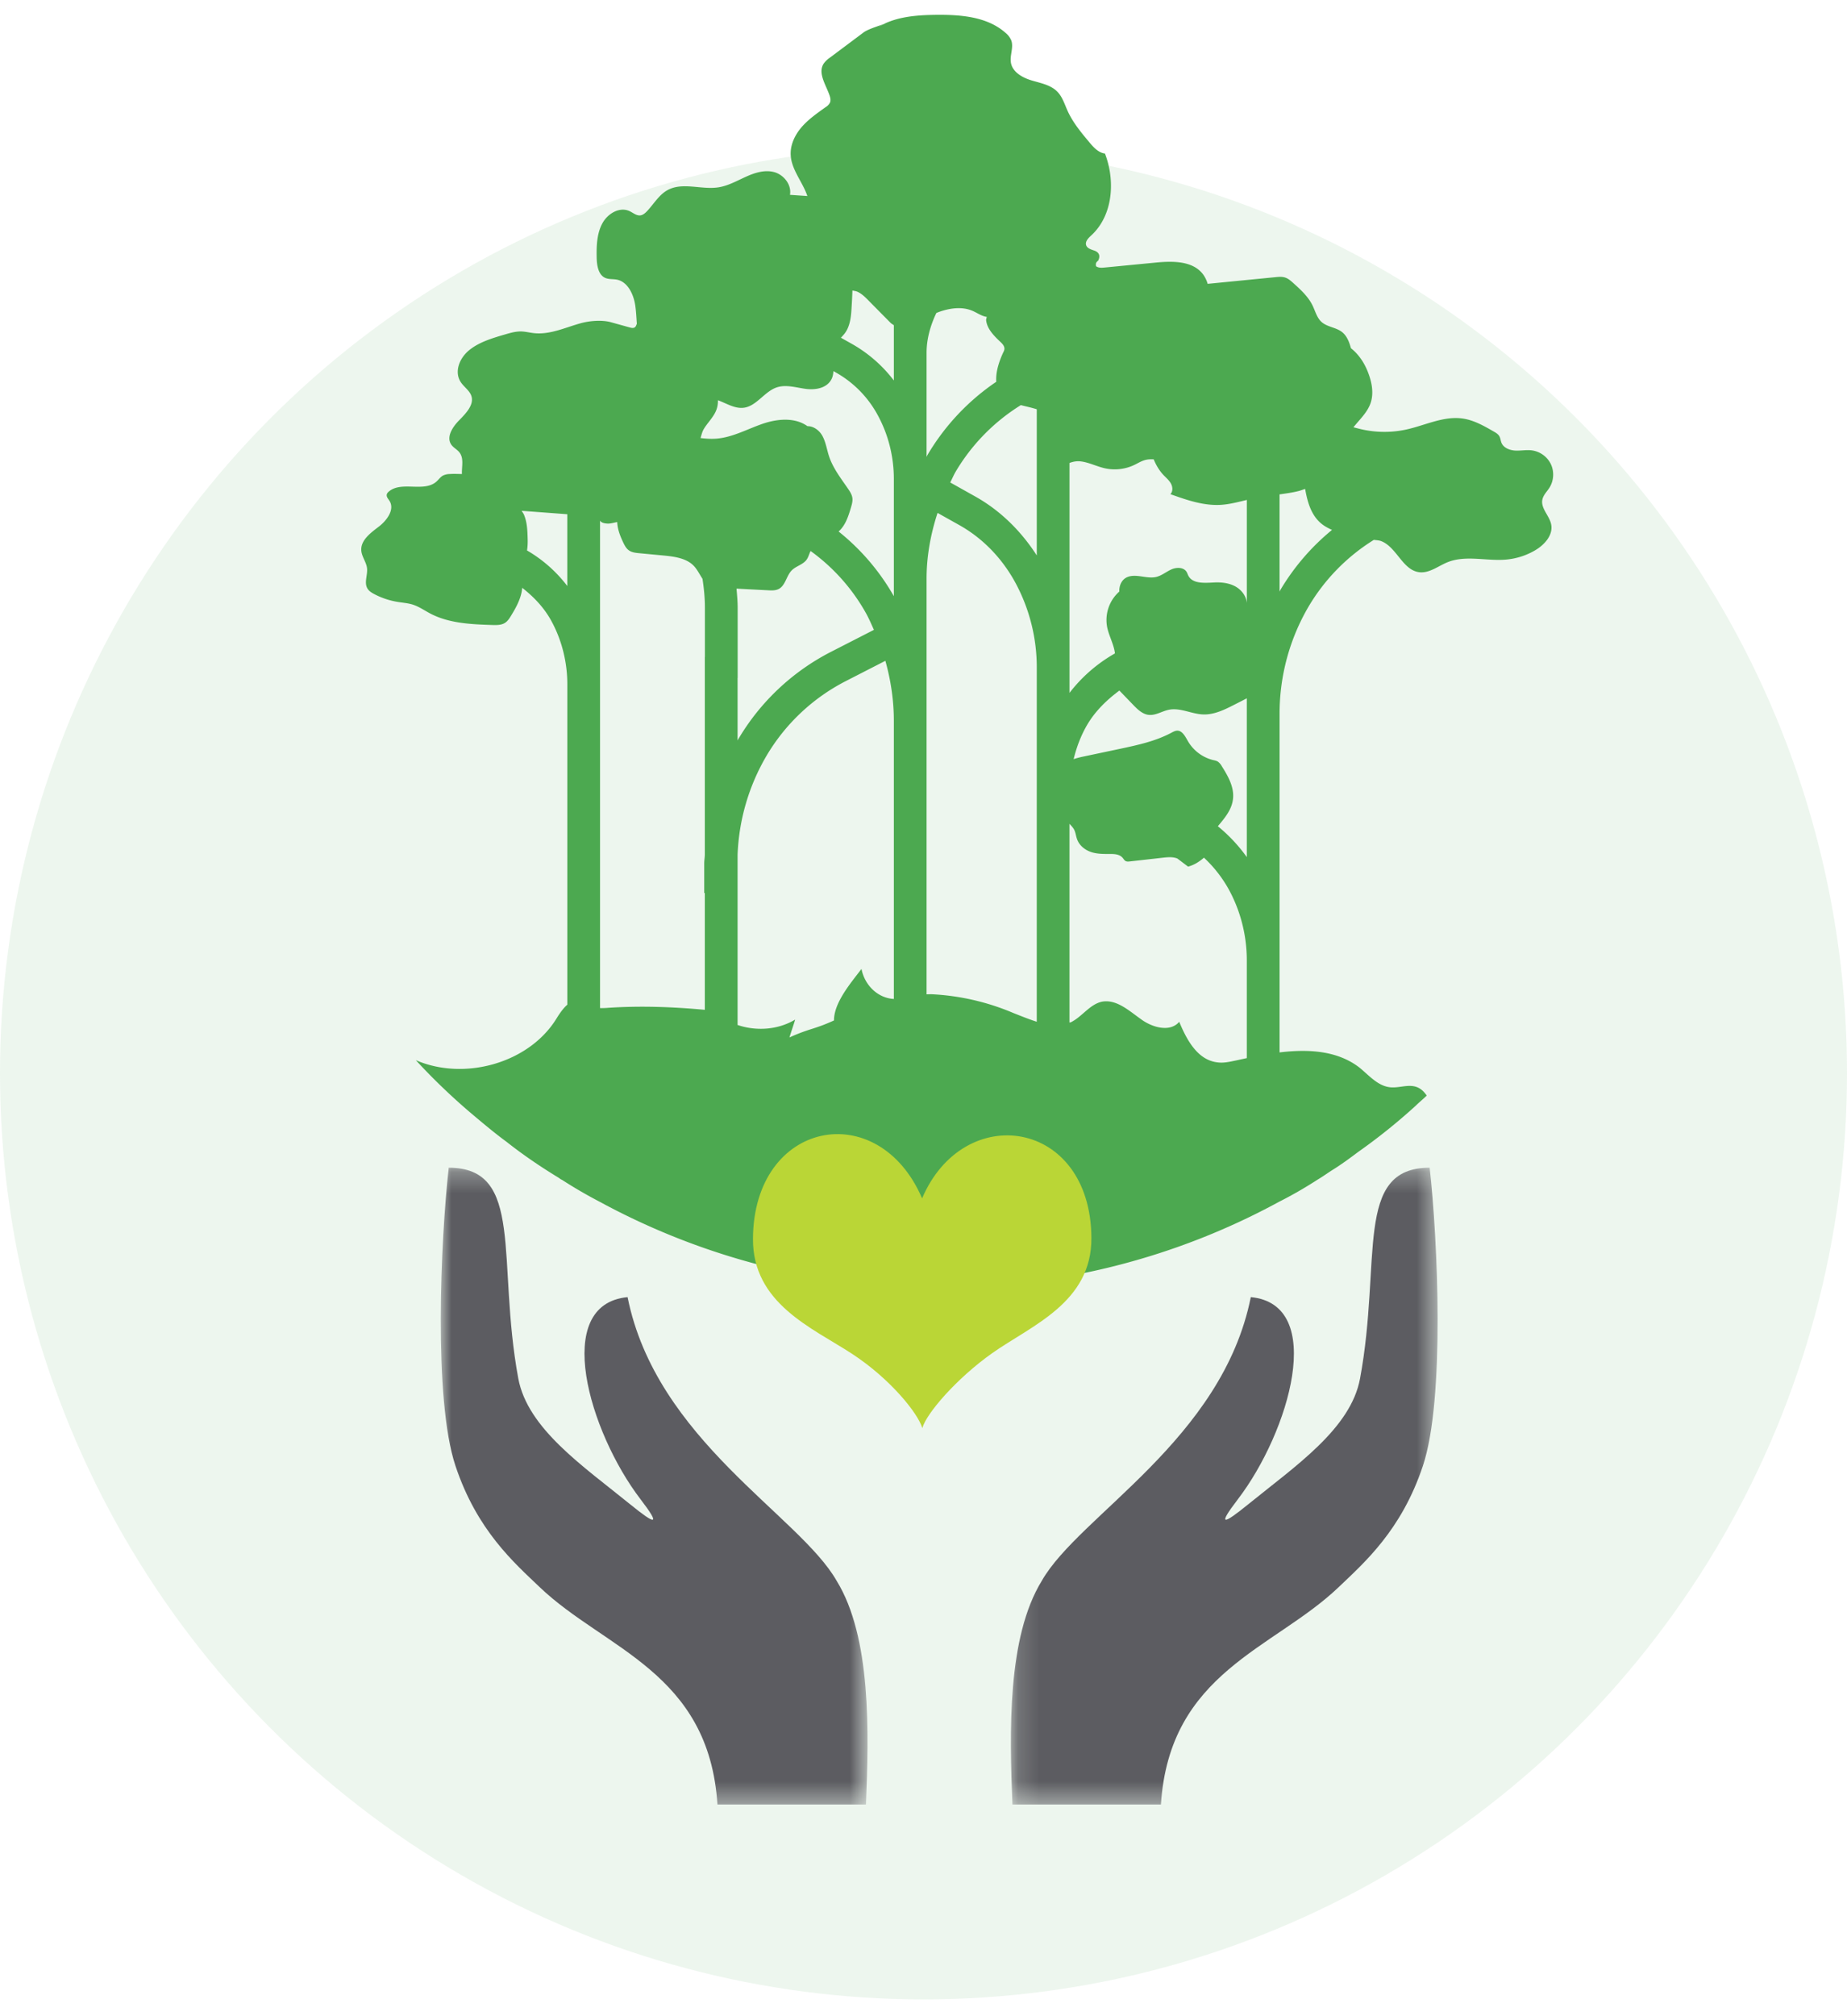
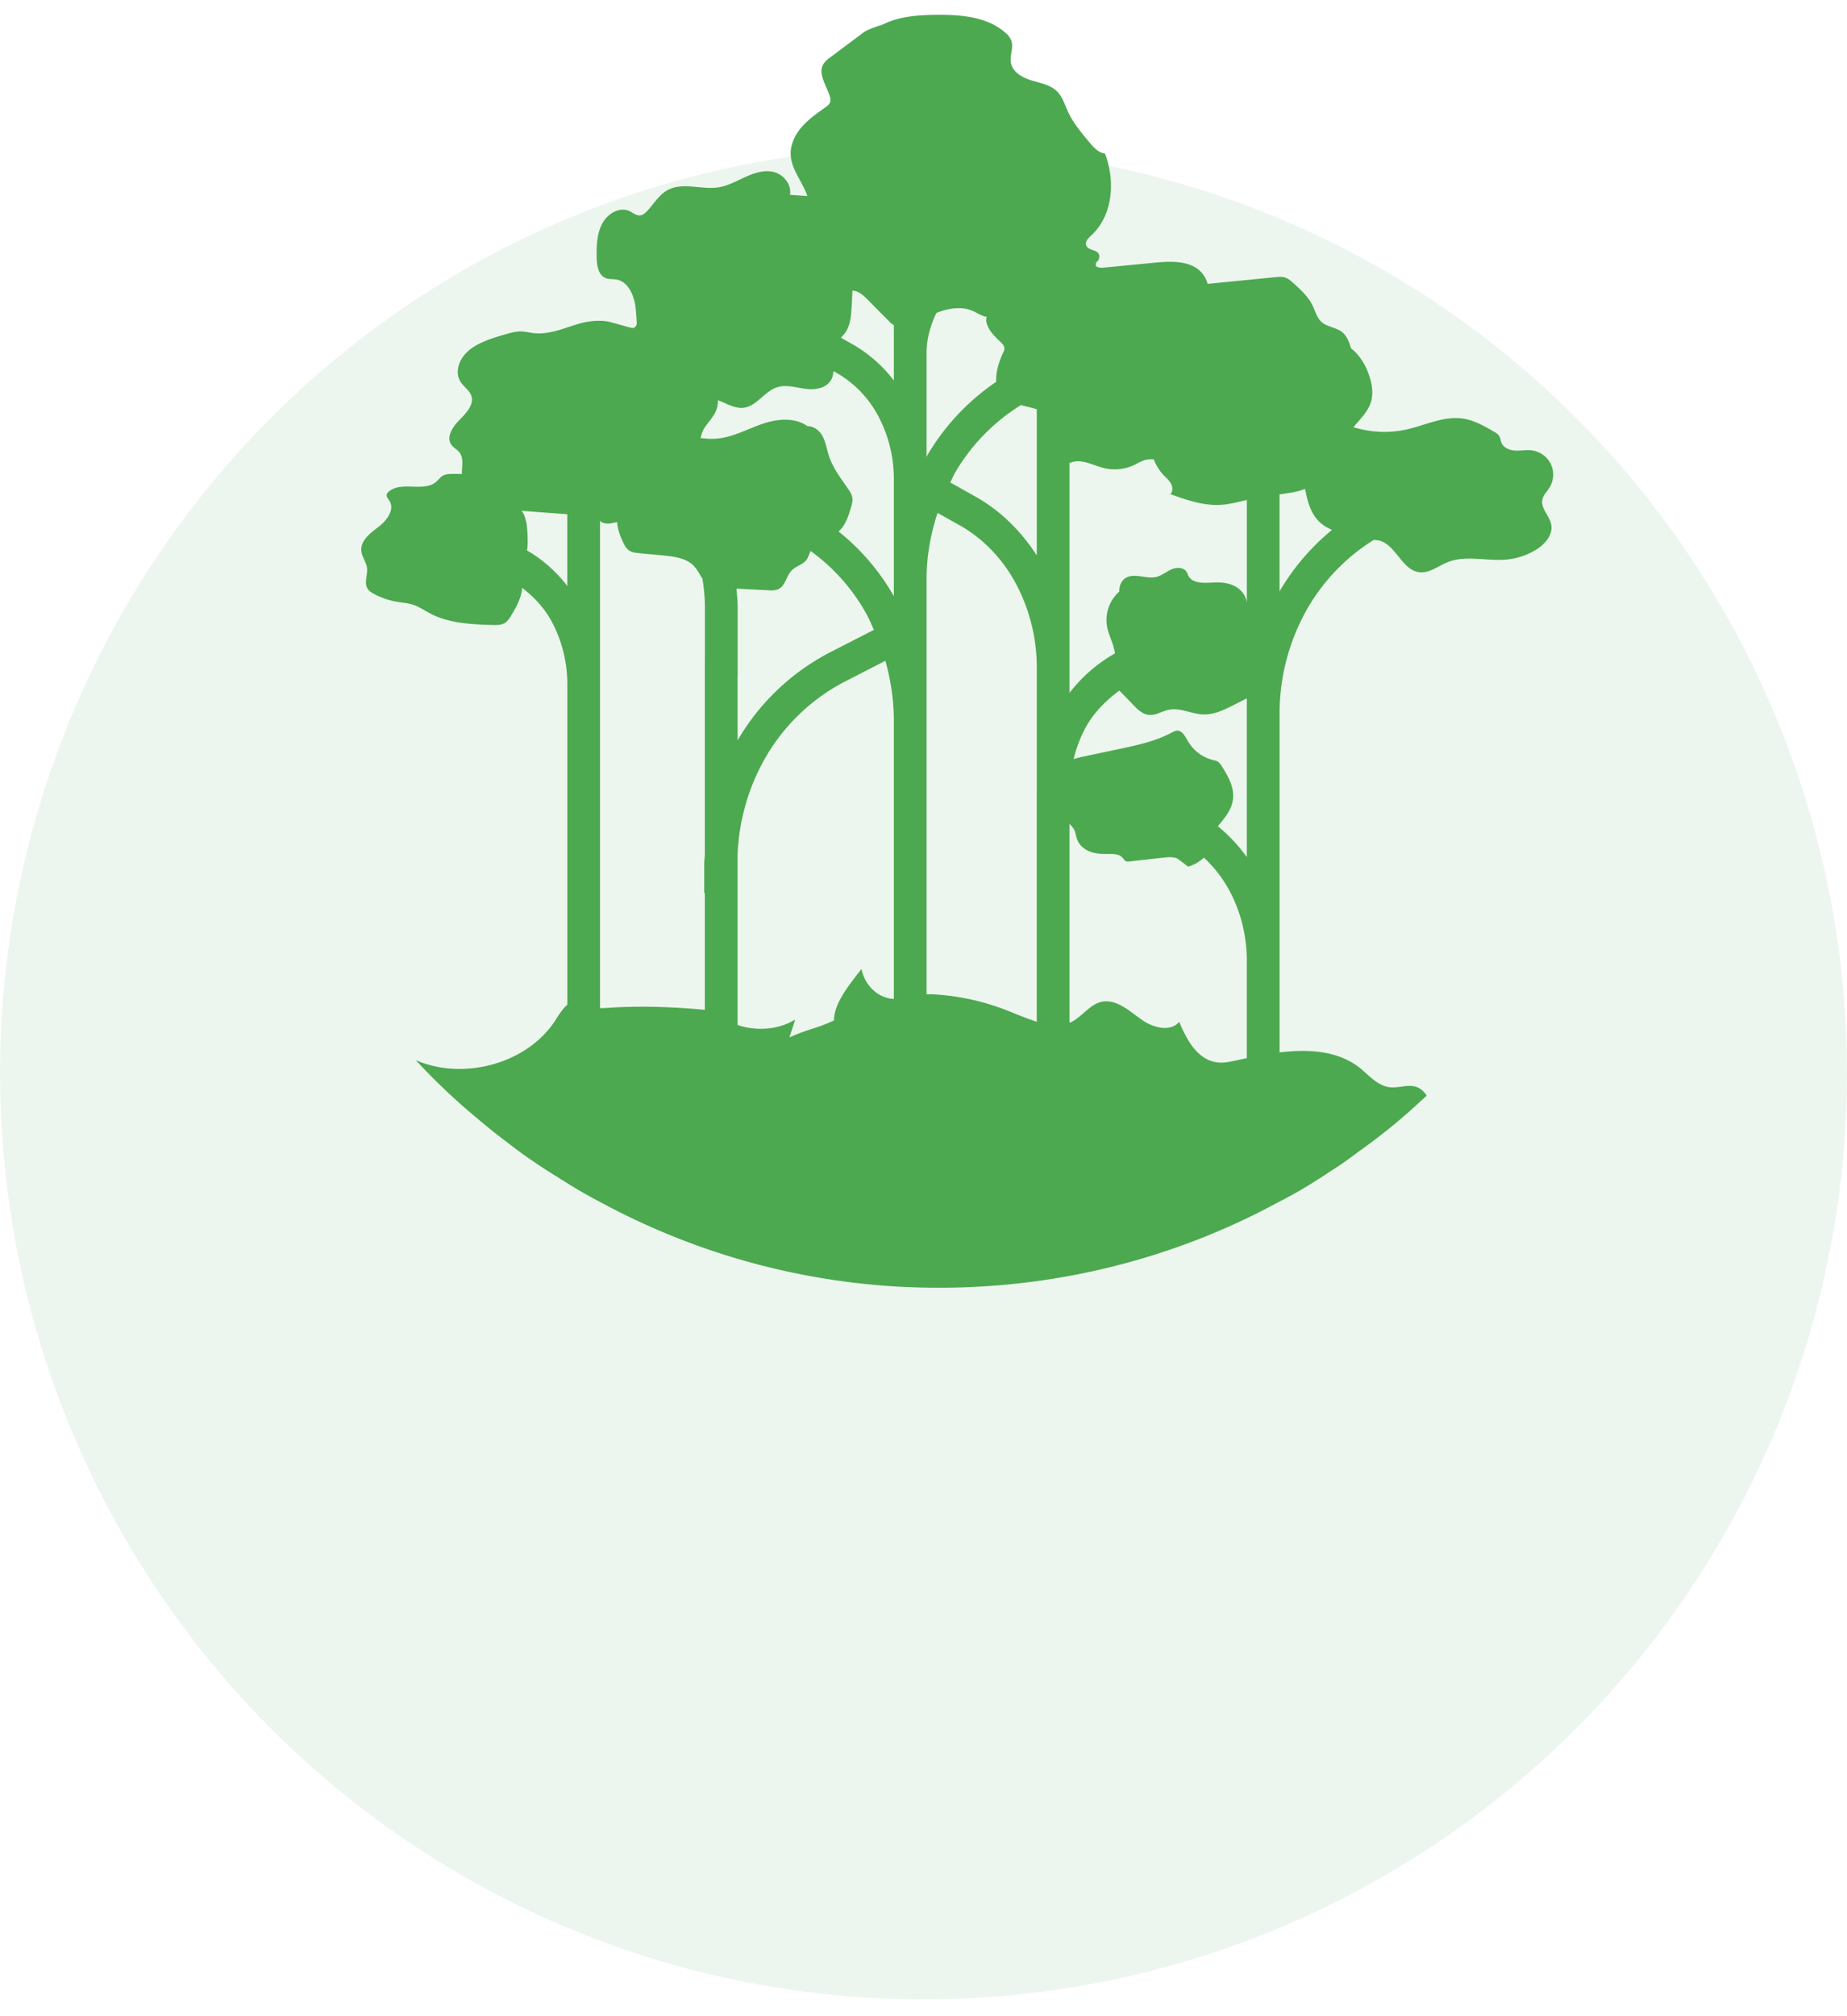
<svg xmlns="http://www.w3.org/2000/svg" xmlns:xlink="http://www.w3.org/1999/xlink" width="88" height="96" viewBox="0 0 88 96">
  <title>4A8CEB06-9583-41F1-815F-ECF8242A6AF7</title>
  <defs>
    <path id="a" d="M20.333 30.6H0V.28h20.333z" />
-     <path id="c" d="M20.495 30.6H.164V.28h20.331V30.6z" />
  </defs>
  <g fill="none" fill-rule="evenodd">
    <ellipse fill-opacity=".1" fill="#4CA950" cx="44" cy="51.1" rx="44" ry="44.1" />
    <g transform="translate(21 55.32)">
      <mask id="b" fill="#fff">
        <use xlink:href="#a" />
      </mask>
-       <path d="M18.86 19.947c-1.774-3.113-8.596-6.706-9.959-13.505-3.62.345-1.835 6.418.616 9.623.98 1.28.728 1.233-.485.248-2.251-1.828-4.893-3.603-5.339-6C2.655 4.694 4.008.28.38.28-.004 3.703-.355 11.304.7 14.473c1.027 3.086 2.806 4.623 4.02 5.784 3.088 2.947 8.056 4.037 8.463 10.344h7.075c.141-3.437.26-7.96-1.397-10.653" fill="#5C5C61" mask="url(#b)" />
    </g>
    <g transform="translate(48 55.32)">
      <mask id="d" fill="#fff">
        <use xlink:href="#c" />
      </mask>
-       <path d="M1.637 19.947c1.775-3.113 8.594-6.706 9.957-13.505 3.62.345 1.836 6.418-.615 9.623-.98 1.28-.729 1.233.484.248 2.251-1.828 4.896-3.603 5.337-6C17.843 4.694 16.49.28 20.116.28c.383 3.422.735 11.024-.321 14.192-1.027 3.086-2.806 4.623-4.02 5.784-3.088 2.947-8.055 4.037-8.463 10.344H.237c-.139-3.437-.257-7.96 1.4-10.653" fill="#5C5C61" mask="url(#d)" />
    </g>
    <path d="M73.891 22.1a1.187 1.187 0 0 0-.9-.655c-.263-.035-.53.022-.796.009-.266-.015-.557-.126-.659-.373-.04-.1-.045-.215-.099-.31-.059-.102-.166-.166-.27-.225-.464-.267-.941-.54-1.472-.617-.907-.133-1.782.32-2.677.519-.717.159-1.47.154-2.184-.015-.117-.028-.234-.06-.35-.088.297-.373.66-.702.816-1.149.168-.486.055-1.028-.136-1.505-.172-.432-.437-.827-.798-1.11-.085-.304-.197-.604-.446-.787-.29-.212-.698-.228-.962-.47-.218-.2-.291-.509-.42-.775-.21-.432-.576-.763-.933-1.084-.11-.098-.226-.2-.367-.247-.15-.052-.313-.037-.472-.021l-3.228.318a1.403 1.403 0 0 0-.227-.463c-.494-.643-1.453-.627-2.26-.548l-2.412.233c-.143.014-.3.025-.417-.06-.037-.178.043-.212.103-.273.139-.289-.032-.419-.185-.472-.153-.053-.339-.103-.39-.256-.06-.18.11-.346.25-.474 1.026-.948 1.147-2.59.645-3.892-.31-.038-.543-.295-.742-.534-.389-.464-.782-.936-1.033-1.487-.147-.322-.25-.677-.498-.928-.318-.322-.796-.403-1.228-.534-.432-.13-.897-.39-.978-.835-.064-.354.14-.733.015-1.07a.95.95 0 0 0-.281-.365c-.865-.761-2.116-.861-3.268-.85-.957.008-1.96.08-2.78.574l.356-.184c-.287.132-.823.267-1.074.455L39.547 2.74a1.191 1.191 0 0 0-.305.292c-.289.45.109 1.005.282 1.51.04.114.066.244.016.354a.548.548 0 0 1-.2.203c-.402.288-.814.573-1.14.946-.324.373-.557.854-.527 1.348.043.703.572 1.277.794 1.941l-.829-.057c.087-.49-.306-.962-.753-1.082-.447-.12-.918.027-1.343.22-.425.19-.842.429-1.297.502-.834.137-1.76-.283-2.495.167-.37.227-.609.634-.91.958-.096.102-.206.2-.338.214-.181.018-.338-.123-.505-.202-.467-.22-1.034.102-1.295.576-.26.475-.285 1.055-.274 1.607.005.374.067.818.378.98.185.097.404.057.606.102.49.109.772.68.853 1.215.043.29.056.587.077.882-.03.07-.048.15-.122.184-.067.03-.148.011-.221-.01l-.932-.258c-.39-.097-.946-.069-1.422.065-.727.203-1.447.548-2.206.465-.205-.022-.403-.075-.609-.08-.263-.005-.52.07-.768.142-.618.18-1.256.372-1.724.763-.466.39-.706 1.042-.375 1.523.148.215.395.38.486.617.162.425-.234.84-.57 1.182-.338.34-.65.842-.346 1.204.096.114.24.192.337.304.25.292.122.686.138 1.054-.19-.003-.38-.014-.568-.001a.79.79 0 0 0-.334.073c-.124.07-.206.193-.312.287-.59.525-1.652-.035-2.26.468-.051.042-.099.095-.109.16-.015.107.074.198.132.29.26.416-.125.935-.515 1.232-.39.298-.867.648-.828 1.137.023.292.238.543.273.835.037.325-.147.682.017.964.075.129.208.21.34.278.347.181.724.305 1.111.367.241.04.487.055.72.13.293.095.548.276.82.419.897.473 1.951.516 2.964.549.206.006.426.009.6-.101.132-.085.22-.224.3-.358.249-.405.487-.849.521-1.312.557.436 1.056.954 1.407 1.611.487.904.743 1.938.743 2.991v15.247c-.208.182-.384.445-.521.668-1.31 2.121-4.388 2.974-6.697 1.975a29.94 29.94 0 0 0 2.745 2.621c.52.437 1.04.873 1.58 1.268.79.624 1.622 1.187 2.475 1.706.062.041.104.082.166.104a22.34 22.34 0 0 0 1.789 1.04 33.81 33.81 0 0 0 16.18 4.096c5.719 0 11.272-1.414 16.2-4.096a19.45 19.45 0 0 0 1.81-1.04c.249-.146.477-.312.706-.458.437-.27.833-.562 1.248-.873a27.959 27.959 0 0 0 2.745-2.204c.167-.167.354-.312.52-.48-.146-.207-.311-.374-.582-.436-.374-.083-.77.083-1.165.041-.582-.062-.998-.56-1.456-.935-1.046-.809-2.42-.891-3.808-.724V33.974c0-1.793.48-3.56 1.389-5.105a9.33 9.33 0 0 1 3.102-3.163c.123.017.248.017.362.063.735.299 1.014 1.379 1.801 1.476.482.059.904-.296 1.353-.477.877-.35 1.869-.038 2.808-.126a3.303 3.303 0 0 0 1.372-.446c.442-.262.855-.726.753-1.228-.083-.416-.502-.76-.42-1.175.044-.223.223-.388.343-.58.204-.329.229-.76.063-1.112zm-18.79 5.368c-.458.114-.966-.172-1.399.014-.26.113-.385.403-.372.684a1.807 1.807 0 0 0-.576 1.714c.09.419.323.82.367 1.232a7.219 7.219 0 0 0-2.165 1.88V22.044c.165-.064.35-.096.524-.076.401.045.77.243 1.165.33.462.103.957.048 1.385-.154.164-.077.32-.176.495-.23.146-.046.293-.05.443-.042.112.272.26.526.46.74.125.132.27.25.359.409.088.16.104.38-.024.508.782.28 1.591.562 2.42.508.414-.028.818-.136 1.222-.233v4.912c-.025-.337-.258-.637-.555-.798-.308-.164-.666-.202-1.015-.183-.447.022-1.017.071-1.22-.33-.029-.057-.047-.12-.08-.174-.138-.228-.478-.228-.72-.12-.245.107-.455.291-.713.356zm-19.96 4.81h.005v-3.353c0-.3-.03-.598-.054-.897.501.026 1.003.053 1.506.078.172.01.353.016.506-.063.323-.17.362-.626.618-.885.208-.21.543-.273.713-.516.086-.122.118-.273.186-.406a9.16 9.16 0 0 1 2.643 2.968c.14.253.254.522.374.786l-2.042 1.045a10.9 10.9 0 0 0-4.436 4.186c-.006.012-.01.025-.018.037v-2.98zm9.005-15.472c0-.664.181-1.304.465-1.9.025-.011.05-.024.075-.034.531-.198 1.137-.295 1.657-.068.223.097.429.25.67.284-.004.057-.036.11-.028.168.05.411.37.731.67 1.015.096.089.197.193.201.324.003.09-.052.17-.087.251-.261.588-.323 1-.302 1.332a10.9 10.9 0 0 0-3.276 3.484c-.017.029-.027.06-.045.089V16.806zm5.25 20.807V48.65c-.377-.12-.753-.274-1.114-.416a11.393 11.393 0 0 0-3.91-.895c-.075 0-.15.004-.226.005V27.557c0-1.07.193-2.126.524-3.135l1.043.584c1.12.629 2.049 1.59 2.687 2.78a8.482 8.482 0 0 1 .997 4.009V37.613zm-14.254 11.19v-8.097a10.05 10.05 0 0 1 1.363-4.694 9.328 9.328 0 0 1 3.802-3.587l1.876-.961c.26.926.404 1.887.404 2.86v13.241c-.775-.043-1.392-.661-1.542-1.43-.52.685-1.31 1.6-1.31 2.453-.957.437-1.165.374-2.121.81.083-.29.187-.56.27-.851-.807.487-1.843.563-2.742.257zM48.637 19.29c.268.067.53.124.76.197v6.96c-.754-1.171-1.743-2.14-2.921-2.801l-1.202-.674c.09-.172.163-.351.262-.52a9.317 9.317 0 0 1 3.101-3.162zm-7.26-4.984c.35.354.701.71 1.052 1.063.046.047.105.076.158.116v2.632a6.557 6.557 0 0 0-1.973-1.728l-.55-.309c.055-.054.106-.112.156-.172.244-.294.317-.71.343-1.104.022-.334.04-.657.05-.971.08.017.16.024.234.056.206.091.371.256.53.417zm-5.926 5.107c.594-.085.971-.762 1.54-.962.445-.156.923 0 1.385.063.463.063 1.019-.021 1.243-.465.059-.117.08-.245.091-.378l.141.08a5.108 5.108 0 0 1 1.993 2.062c.486.906.743 1.94.743 2.994v5.58a10.72 10.72 0 0 0-2.632-3.08c.326-.288.467-.728.59-1.146.042-.144.086-.295.067-.445-.021-.165-.116-.312-.212-.451-.336-.49-.71-.969-.898-1.532-.11-.33-.155-.686-.326-.99-.144-.257-.422-.458-.704-.45-.596-.429-1.435-.356-2.14-.113-.735.253-1.437.65-2.214.707-.248.018-.495 0-.741-.03.046-.15.077-.3.163-.442.172-.28.423-.525.559-.82.08-.174.111-.357.107-.538.417.153.813.418 1.245.356zM25.11 26.21c.029-.182.036-.37.03-.555-.01-.39-.024-.788-.175-1.147-.029-.067-.074-.124-.112-.186l2.176.163v3.418a6.534 6.534 0 0 0-1.919-1.693zm3.479 6.381V24.79c.01.013.018.025.03.038.075.072.195.093.307.101.165.013.32-.047.482-.07.01.325.131.642.27.939.07.147.144.302.275.399.143.107.333.128.511.144l1.158.11c.547.053 1.158.137 1.5.568.134.167.231.363.348.54.069.451.115.907.115 1.367v2.358h-.004v9.423c-.005.138-.028.273-.028.41v1.402h.028v5.563c-1.527-.142-3.061-.197-4.599-.096a3.34 3.34 0 0 1-.393.013V32.59zm30.815 17.79c-.151.034-.306.065-.455.1-.311.063-.623.146-.935.104-.958-.104-1.477-1.08-1.83-1.933-.437.519-1.31.27-1.852-.146-.56-.396-1.143-.936-1.83-.811-.581.125-.935.706-1.475.977-.023.012-.049.007-.072.017v-9.463c.089.096.184.188.238.31.059.135.074.287.124.424.112.307.383.514.67.61.286.094.59.092.89.09.219 0 .467.01.615.19.04.047.071.105.122.139.063.042.142.036.216.027.525-.059 1.05-.117 1.574-.177.232-.025.474-.05.693.04l.508.384c.28-.071.532-.23.757-.426a6.14 6.14 0 0 1 1.154 1.46c.581 1.04.888 2.225.888 3.43v4.655zm0-9.57a7.61 7.61 0 0 0-1.38-1.47c.329-.392.67-.792.723-1.31.06-.561-.241-1.083-.533-1.546a.688.688 0 0 0-.182-.216c-.074-.049-.161-.063-.245-.082a1.924 1.924 0 0 1-1.19-.9c-.125-.216-.26-.487-.49-.497-.105-.004-.204.05-.297.1-.767.407-1.613.587-2.448.765l-1.753.37a4.41 4.41 0 0 0-.456.12c.14-.571.347-1.125.647-1.636.385-.655.93-1.18 1.533-1.629l.654.678c.21.217.444.447.743.48.331.036.635-.178.963-.244.541-.108 1.077.203 1.628.223.53.02 1.029-.228 1.5-.469.195-.099.39-.198.583-.298V40.81zm1.605-12.731c-.018.028-.029.06-.045.088V23.54c.305-.043.61-.084.91-.16.103-.027.206-.066.309-.1.102.58.26 1.163.678 1.568.172.167.383.285.603.383a10.885 10.885 0 0 0-2.455 2.849z" fill="#4CA950" />
-     <path d="M52 58.935c.021 3.094-2.86 4.176-4.72 5.49-1.701 1.2-3.158 2.89-3.335 3.575-.205-.7-1.514-2.34-3.35-3.54-1.897-1.238-4.743-2.393-4.72-5.487.038-5.636 5.972-6.768 8.058-1.914 1.992-4.663 8.027-3.774 8.067 1.876" fill="#BAD636" />
  </g>
</svg>